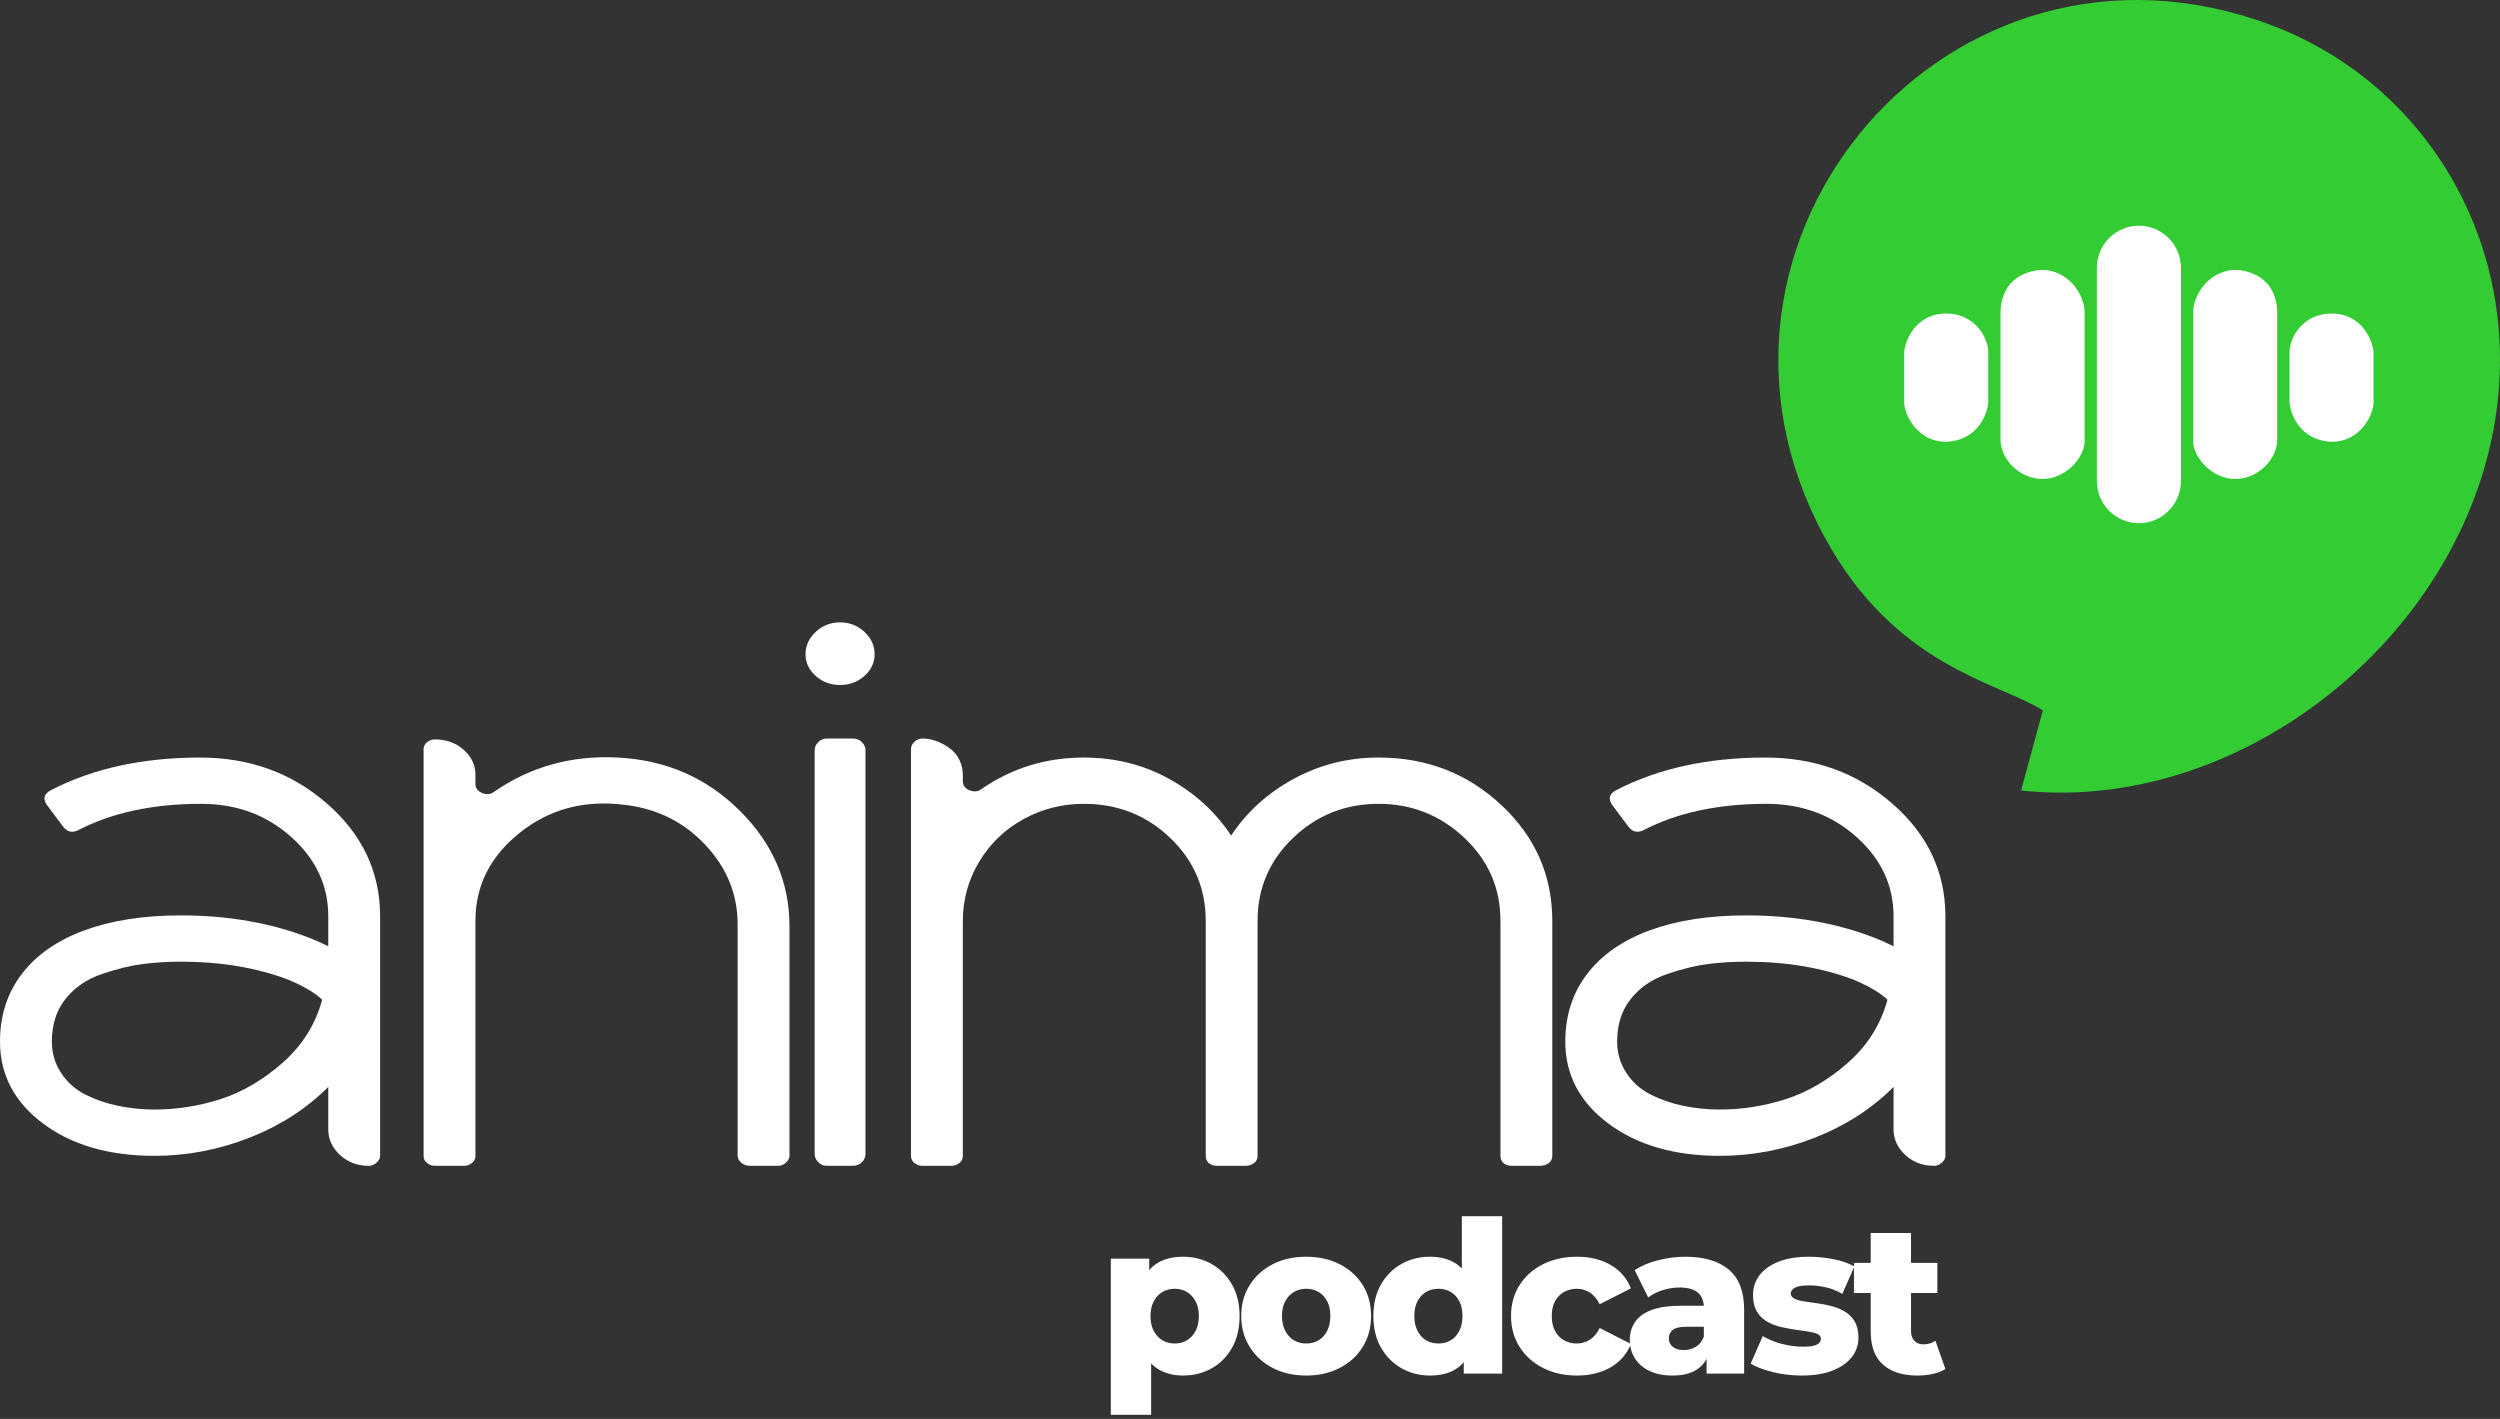
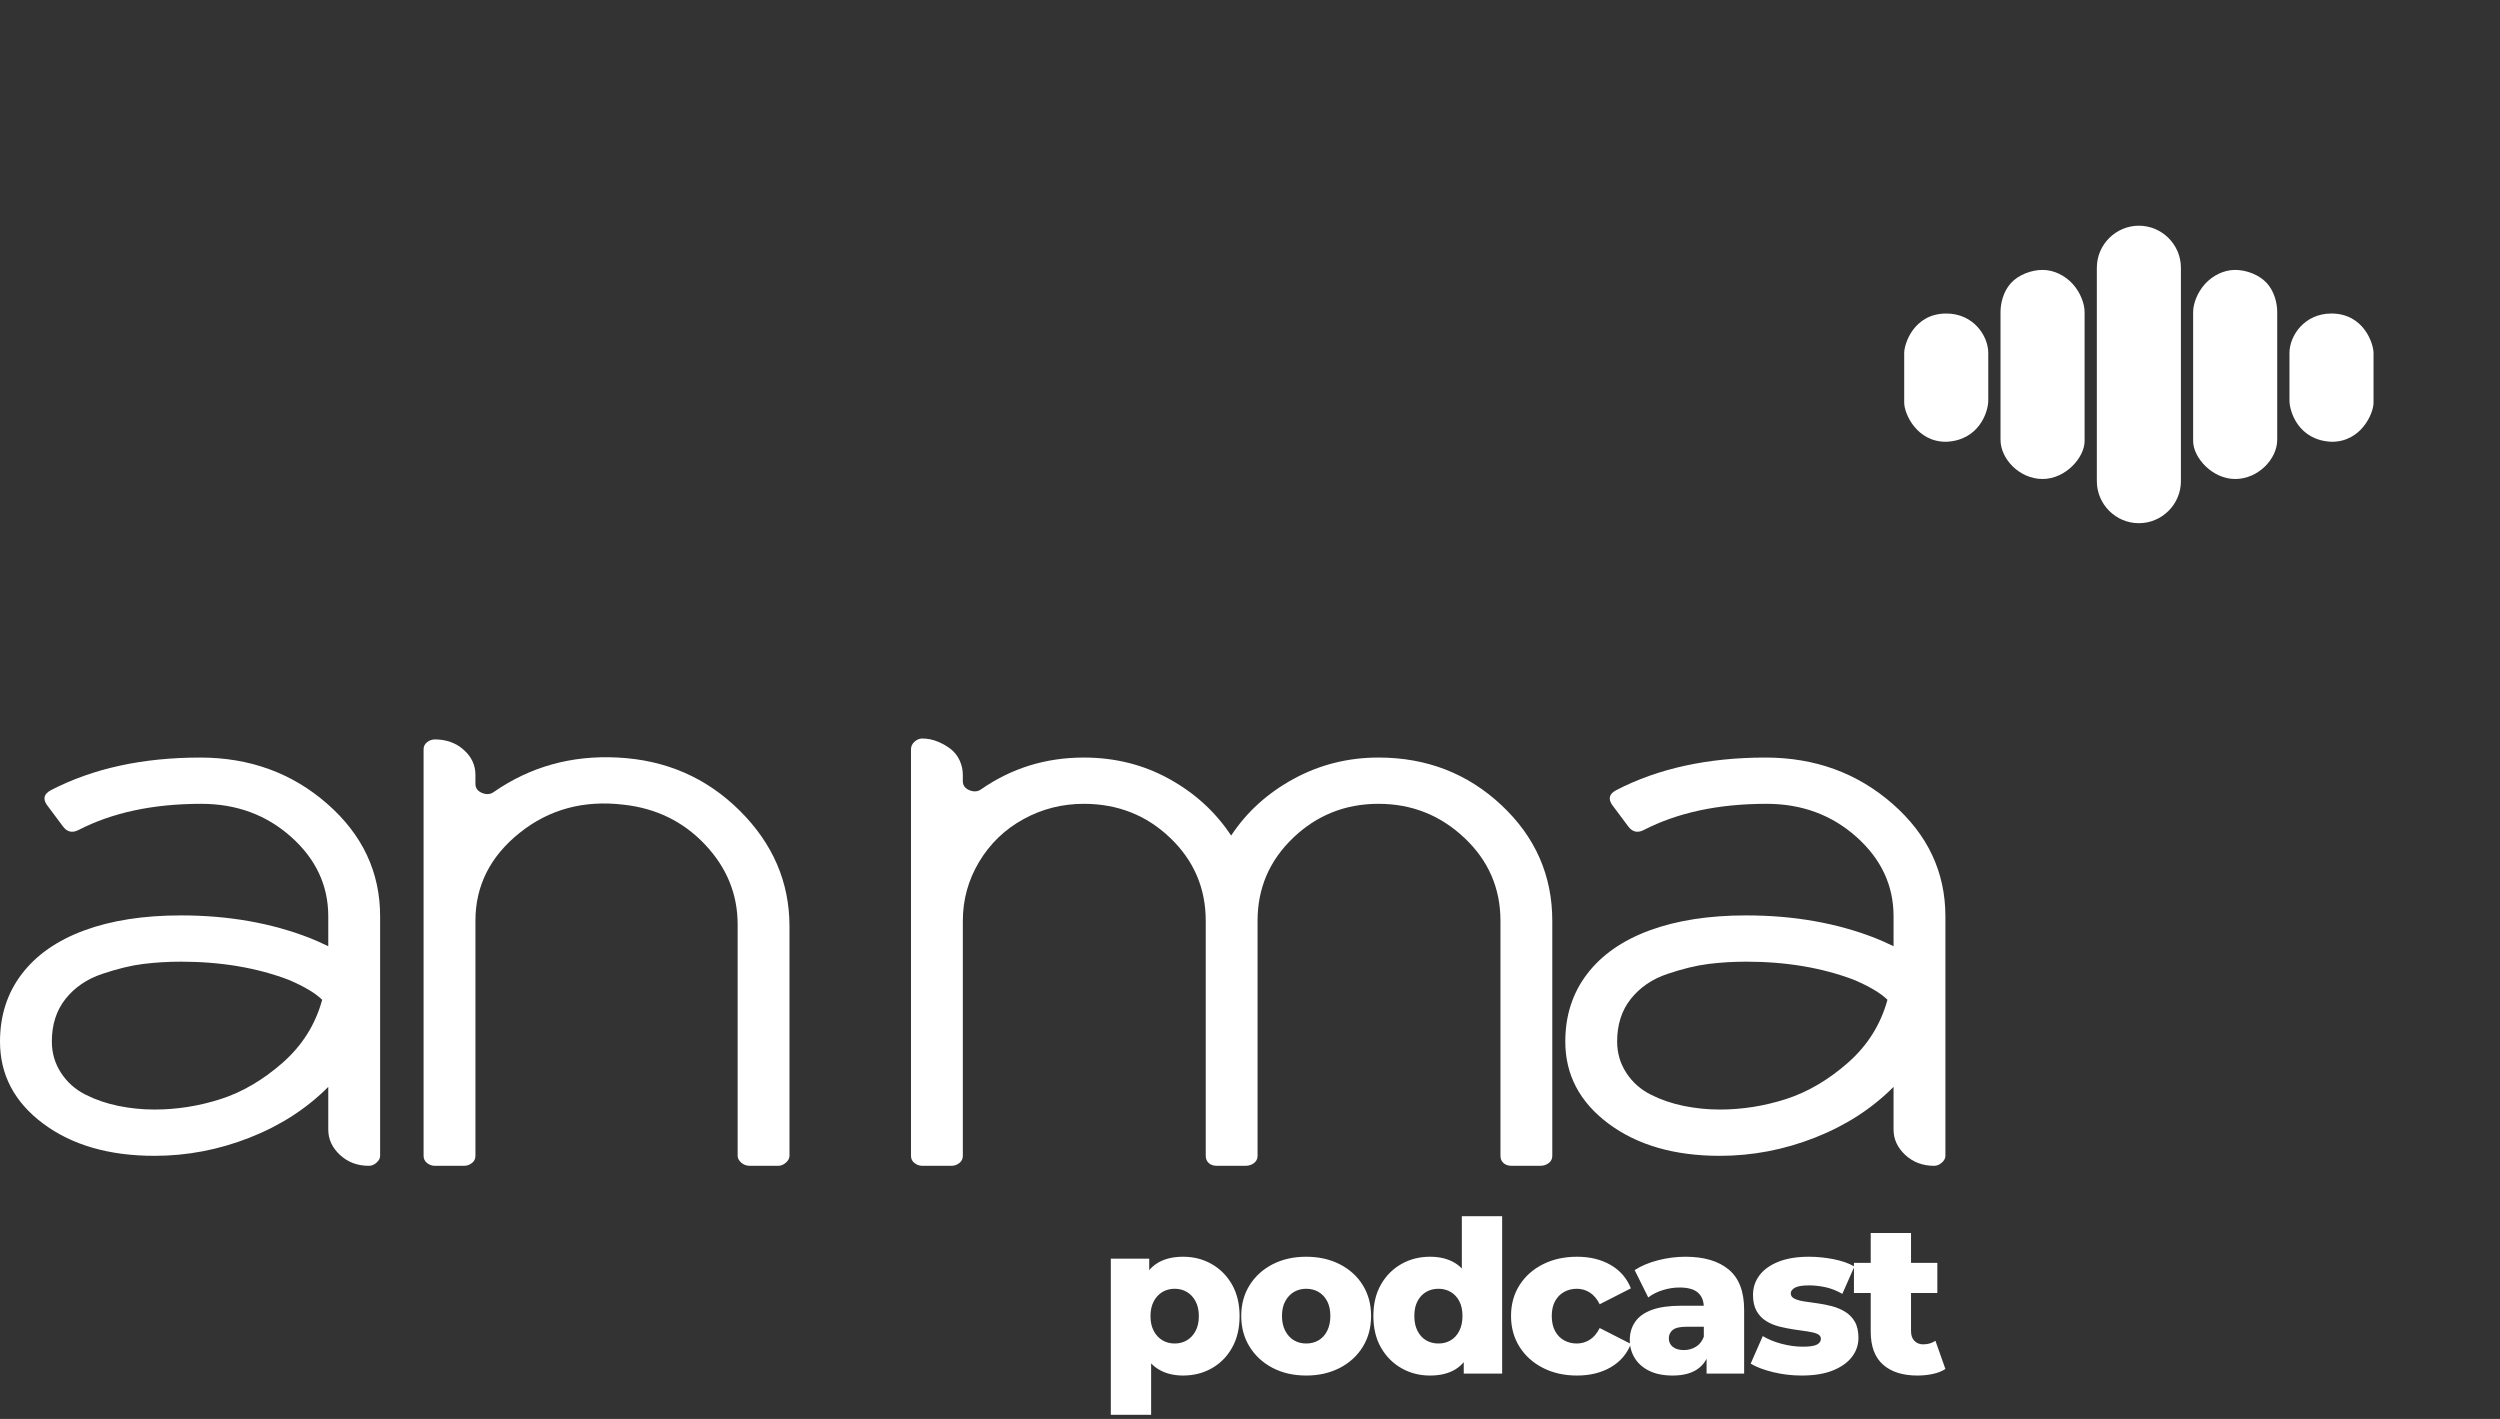
<svg xmlns="http://www.w3.org/2000/svg" width="296" height="168" viewBox="0 0 296 168" fill="none">
  <rect x="0" y="0" width="296" height="168" fill="#333333" stroke="none" />
  <path d="M18.291 136.85C12.916 136.85 8.524 135.578 5.114 133.037C1.704 130.494 0 127.254 0 123.316C0 120.236 0.862 117.57 2.587 115.313C4.312 113.056 6.778 111.338 9.988 110.157C13.196 108.975 17.007 108.384 21.419 108.384C27.034 108.384 32.128 109.278 36.702 111.069C37.262 111.285 37.985 111.607 38.867 112.036V108.492C38.867 104.839 37.403 101.707 34.475 99.093C31.547 96.479 27.997 95.172 23.826 95.172C18.13 95.172 13.277 96.211 9.266 98.287C8.543 98.646 7.941 98.503 7.461 97.858L5.536 95.28C5.055 94.564 5.215 93.99 6.017 93.562C10.99 90.983 16.887 89.695 23.706 89.695C29.562 89.695 34.575 91.521 38.748 95.173C42.919 98.826 45.006 103.265 45.006 108.493V136.851C45.006 137.137 44.866 137.406 44.584 137.657C44.304 137.907 44.002 138.033 43.681 138.033C42.318 138.033 41.174 137.603 40.252 136.744C39.329 135.884 38.867 134.882 38.867 133.736V128.688C36.3 131.265 33.191 133.271 29.542 134.703C25.892 136.135 22.143 136.851 18.291 136.851L18.291 136.85L18.291 136.85ZM21.421 113.862C19.897 113.862 18.412 113.951 16.967 114.13C15.524 114.309 13.899 114.703 12.094 115.312C10.289 115.92 8.844 116.905 7.762 118.265C6.679 119.625 6.138 121.309 6.138 123.313C6.138 124.674 6.499 125.909 7.222 127.02C7.943 128.13 8.906 128.988 10.109 129.598C11.312 130.206 12.617 130.654 14.021 130.94C15.425 131.226 16.849 131.37 18.292 131.37C20.939 131.37 23.546 130.958 26.113 130.135C28.68 129.311 31.127 127.879 33.453 125.838C35.779 123.796 37.345 121.309 38.145 118.373C37.345 117.584 36.02 116.797 34.174 116.009C30.404 114.577 26.153 113.862 21.419 113.862L21.421 113.862V113.862Z" fill="white" />
  <path d="M56.292 109.03V136.85C56.292 137.208 56.151 137.494 55.87 137.709C55.589 137.925 55.288 138.031 54.967 138.031H51.477C51.156 138.031 50.856 137.925 50.574 137.709C50.293 137.493 50.153 137.208 50.153 136.85V88.728C50.153 88.37 50.293 88.084 50.574 87.869C50.856 87.655 51.156 87.547 51.477 87.547C52.84 87.547 53.985 87.958 54.907 88.782C55.83 89.606 56.291 90.59 56.291 91.736V92.81C56.291 93.311 56.553 93.669 57.073 93.883C57.594 94.098 58.056 94.063 58.457 93.776C62.789 90.769 67.683 89.408 73.138 89.693C78.833 89.979 83.647 92.074 87.578 95.977C91.508 99.879 93.474 104.445 93.474 109.672V136.849C93.474 137.134 93.334 137.404 93.052 137.655C92.771 137.905 92.47 138.031 92.149 138.031H88.78C88.38 138.031 88.038 137.905 87.758 137.655C87.477 137.404 87.337 137.136 87.337 136.849V109.458C87.337 105.878 86.053 102.727 83.486 100.005C80.92 97.284 77.711 95.708 73.859 95.278C69.126 94.706 65.015 95.816 61.526 98.609C58.036 101.401 56.291 104.876 56.291 109.028L56.292 109.03H56.292Z" fill="white" />
-   <path d="M102.473 88.836V136.635C102.473 136.994 102.333 137.316 102.052 137.603C101.771 137.888 101.389 138.033 100.909 138.033H97.901C97.5 138.033 97.158 137.89 96.879 137.603C96.597 137.317 96.457 136.995 96.457 136.635V88.836C96.457 88.477 96.597 88.155 96.879 87.869C97.16 87.583 97.5 87.439 97.901 87.439H100.909C101.389 87.439 101.771 87.582 102.052 87.869C102.333 88.154 102.473 88.477 102.473 88.836ZM102.353 74.819C103.154 75.571 103.556 76.448 103.556 77.45C103.556 78.453 103.156 79.312 102.353 80.028C101.55 80.744 100.588 81.101 99.465 81.101C98.342 81.101 97.379 80.743 96.577 80.028C95.775 79.312 95.375 78.453 95.375 77.45C95.375 76.447 95.775 75.569 96.577 74.819C97.379 74.067 98.342 73.691 99.465 73.691C100.588 73.691 101.55 74.067 102.353 74.819Z" fill="white" />
  <path d="M114 109.03V136.85C114 137.208 113.859 137.494 113.578 137.709C113.297 137.925 112.996 138.031 112.675 138.031H109.185C108.864 138.031 108.564 137.925 108.282 137.709C108.001 137.493 107.861 137.208 107.861 136.85V88.728C107.861 88.37 108.001 88.065 108.282 87.816C108.564 87.566 108.864 87.44 109.185 87.44C109.827 87.44 110.449 87.565 111.051 87.816C111.653 88.067 112.174 88.371 112.616 88.728C113.057 89.087 113.397 89.534 113.638 90.071C113.878 90.608 113.998 91.163 113.998 91.736V92.488C113.998 92.989 114.26 93.347 114.781 93.562C115.302 93.776 115.763 93.741 116.165 93.454C119.775 90.947 123.826 89.694 128.319 89.694C132.009 89.694 135.378 90.536 138.426 92.219C141.474 93.902 143.922 96.139 145.767 98.932C147.611 96.139 150.078 93.902 153.166 92.219C156.254 90.536 159.603 89.694 163.214 89.694C168.909 89.694 173.762 91.573 177.775 95.334C181.785 99.094 183.791 103.659 183.791 109.029V136.849C183.791 137.208 183.651 137.493 183.369 137.708C183.088 137.924 182.748 138.031 182.347 138.031H178.978C178.578 138.031 178.257 137.924 178.016 137.708C177.776 137.493 177.655 137.207 177.655 136.849V109.029C177.655 105.162 176.231 101.886 173.383 99.201C170.535 96.515 167.146 95.172 163.215 95.172C159.285 95.172 155.914 96.515 153.106 99.201C150.299 101.886 148.895 105.162 148.895 109.029V136.849C148.895 137.208 148.755 137.493 148.474 137.708C148.192 137.924 147.852 138.031 147.451 138.031H144.082C143.682 138.031 143.361 137.924 143.12 137.708C142.88 137.493 142.759 137.207 142.759 136.849V109.029C142.759 105.162 141.355 101.886 138.546 99.201C135.74 96.515 132.329 95.172 128.319 95.172C125.752 95.172 123.365 95.781 121.159 96.998C118.953 98.214 117.21 99.898 115.925 102.046C114.642 104.194 114 106.522 114 109.028V109.03H114Z" fill="white" />
  <path d="M203.622 136.85C198.247 136.85 193.856 135.578 190.446 133.037C187.035 130.494 185.331 127.254 185.331 123.316C185.331 120.236 186.193 117.57 187.918 115.313C189.643 113.056 192.109 111.338 195.319 110.157C198.527 108.975 202.338 108.384 206.751 108.384C212.365 108.384 217.459 109.278 222.033 111.069C222.593 111.285 223.316 111.607 224.198 112.036V108.492C224.198 104.839 222.734 101.707 219.806 99.093C216.878 96.479 213.328 95.172 209.157 95.172C203.461 95.172 198.608 96.211 194.597 98.287C193.876 98.646 193.273 98.503 192.791 97.858L190.866 95.28C190.385 94.564 190.545 93.99 191.347 93.562C196.32 90.983 202.216 89.695 209.036 89.695C214.892 89.695 219.905 91.521 224.078 95.173C228.249 98.826 230.335 103.265 230.335 108.493V136.851C230.335 137.137 230.195 137.406 229.914 137.657C229.632 137.907 229.331 138.033 229.011 138.033C227.648 138.033 226.503 137.603 225.582 136.744C224.659 135.884 224.197 134.882 224.197 133.736V128.688C221.63 131.265 218.521 133.271 214.872 134.703C211.222 136.135 207.473 136.851 203.62 136.851L203.622 136.85V136.85ZM206.751 113.862C205.226 113.862 203.742 113.951 202.297 114.13C200.854 114.309 199.231 114.703 197.425 115.312C195.62 115.92 194.174 116.905 193.093 118.265C192.009 119.625 191.469 121.309 191.469 123.313C191.469 124.674 191.829 125.909 192.552 127.02C193.273 128.13 194.236 128.988 195.44 129.598C196.642 130.206 197.947 130.654 199.35 130.94C200.754 131.226 202.178 131.37 203.622 131.37C206.27 131.37 208.877 130.958 211.443 130.135C214.01 129.311 216.458 127.879 218.784 125.838C221.109 123.796 222.674 121.309 223.476 118.373C222.674 117.584 221.35 116.797 219.505 116.009C215.734 114.577 211.482 113.862 206.75 113.862L206.751 113.862L206.751 113.862Z" fill="white" />
-   <path fill-rule="evenodd" clip-rule="evenodd" d="M239.298 93.593C261.2 95.972 283.79 81.326 292.425 60.307C302.388 36.057 290.569 11.075 268.841 2.95C230.93 -11.224 197.025 28.42 215.971 63.484C224.328 78.95 236.437 80.683 241.875 84.109L239.297 93.591L239.298 93.593H239.298Z" fill="#33CC33" />
  <path d="M140.085 162.864C138.93 162.864 137.942 162.608 137.122 162.098C136.301 161.587 135.677 160.817 135.251 159.787C134.823 158.757 134.61 157.438 134.61 155.831C134.61 154.206 134.811 152.879 135.213 151.849C135.614 150.82 136.222 150.053 137.034 149.551C137.846 149.049 138.863 148.798 140.085 148.798C141.325 148.798 142.451 149.086 143.464 149.664C144.477 150.242 145.281 151.054 145.875 152.101C146.47 153.147 146.767 154.391 146.767 155.831C146.767 157.271 146.47 158.518 145.875 159.573C145.281 160.628 144.477 161.44 143.464 162.01C142.451 162.579 141.325 162.863 140.085 162.863L140.085 162.864ZM131.52 167.511V149.024H136.067V151.334L136.042 155.831L136.293 160.352V167.511H131.52H131.52ZM139.081 159.071C139.617 159.071 140.098 158.945 140.525 158.694C140.952 158.443 141.296 158.075 141.555 157.589C141.814 157.103 141.944 156.517 141.944 155.831C141.944 155.144 141.814 154.558 141.555 154.073C141.296 153.587 140.952 153.218 140.525 152.967C140.098 152.716 139.617 152.59 139.081 152.59C138.545 152.59 138.064 152.716 137.637 152.967C137.209 153.218 136.866 153.587 136.607 154.073C136.347 154.558 136.218 155.144 136.218 155.831C136.218 156.517 136.347 157.103 136.607 157.589C136.866 158.075 137.209 158.443 137.637 158.694C138.064 158.945 138.545 159.071 139.081 159.071ZM154.65 162.864C153.16 162.864 151.837 162.562 150.681 161.96C149.526 161.357 148.617 160.524 147.956 159.46C147.294 158.397 146.964 157.179 146.964 155.805C146.964 154.432 147.294 153.218 147.956 152.164C148.617 151.109 149.526 150.284 150.681 149.689C151.837 149.095 153.16 148.798 154.65 148.798C156.14 148.798 157.467 149.095 158.631 149.689C159.795 150.284 160.703 151.109 161.356 152.164C162.009 153.218 162.336 154.432 162.336 155.805C162.336 157.179 162.01 158.397 161.356 159.46C160.704 160.524 159.795 161.357 158.631 161.96C157.467 162.562 156.14 162.864 154.65 162.864ZM154.65 159.071C155.202 159.071 155.692 158.945 156.119 158.694C156.546 158.443 156.886 158.07 157.137 157.576C157.388 157.083 157.513 156.492 157.513 155.805C157.513 155.119 157.388 154.537 157.137 154.06C156.886 153.583 156.546 153.218 156.119 152.967C155.692 152.716 155.202 152.59 154.65 152.59C154.114 152.59 153.633 152.716 153.205 152.967C152.779 153.218 152.435 153.583 152.176 154.06C151.916 154.537 151.786 155.119 151.786 155.805C151.786 156.492 151.916 157.083 152.176 157.576C152.435 158.07 152.779 158.443 153.205 158.694C153.633 158.945 154.114 159.071 154.65 159.071ZM169.315 162.864C168.075 162.864 166.949 162.575 165.936 161.997C164.923 161.419 164.115 160.607 163.512 159.561C162.909 158.514 162.608 157.263 162.608 155.805C162.608 154.366 162.909 153.122 163.512 152.076C164.115 151.029 164.923 150.221 165.936 149.652C166.949 149.082 168.075 148.798 169.315 148.798C170.487 148.798 171.479 149.049 172.291 149.551C173.103 150.054 173.719 150.824 174.137 151.862C174.556 152.9 174.765 154.215 174.765 155.805C174.765 157.43 174.564 158.761 174.162 159.799C173.761 160.838 173.158 161.608 172.354 162.11C171.55 162.613 170.537 162.864 169.315 162.864H169.315ZM170.319 159.071C170.855 159.071 171.336 158.945 171.764 158.694C172.191 158.443 172.53 158.07 172.781 157.576C173.032 157.083 173.158 156.492 173.158 155.805C173.158 155.119 173.032 154.537 172.781 154.06C172.53 153.583 172.191 153.218 171.764 152.967C171.336 152.716 170.855 152.59 170.319 152.59C169.766 152.59 169.277 152.716 168.85 152.967C168.423 153.218 168.084 153.583 167.832 154.06C167.581 154.537 167.456 155.119 167.456 155.805C167.456 156.492 167.581 157.083 167.832 157.576C168.084 158.07 168.423 158.443 168.85 158.694C169.277 158.945 169.766 159.071 170.319 159.071ZM173.308 162.637V160.302L173.333 155.805L173.082 151.309V144H177.855V162.637H173.308H173.308ZM186.717 162.864C185.21 162.864 183.866 162.562 182.686 161.96C181.505 161.357 180.58 160.524 179.91 159.46C179.24 158.397 178.905 157.179 178.905 155.805C178.905 154.432 179.24 153.218 179.91 152.164C180.58 151.109 181.505 150.284 182.686 149.689C183.866 149.095 185.21 148.798 186.717 148.798C188.258 148.798 189.589 149.124 190.711 149.777C191.833 150.43 192.628 151.352 193.097 152.54L189.405 154.424C189.086 153.788 188.693 153.323 188.224 153.03C187.755 152.737 187.244 152.59 186.692 152.59C186.139 152.59 185.637 152.716 185.185 152.967C184.733 153.218 184.377 153.583 184.117 154.06C183.858 154.537 183.728 155.119 183.728 155.805C183.728 156.509 183.858 157.103 184.117 157.589C184.377 158.075 184.733 158.443 185.185 158.694C185.637 158.945 186.139 159.071 186.692 159.071C187.244 159.071 187.755 158.924 188.224 158.631C188.693 158.338 189.086 157.874 189.405 157.238L193.097 159.121C192.628 160.31 191.833 161.231 190.711 161.884C189.589 162.537 188.258 162.864 186.717 162.864V162.864ZM202.06 162.637V160.101L201.733 159.473V154.801C201.733 154.047 201.503 153.465 201.043 153.055C200.582 152.645 199.849 152.44 198.845 152.44C198.192 152.44 197.53 152.545 196.861 152.754C196.191 152.963 195.621 153.252 195.152 153.62L193.545 150.38C194.315 149.878 195.24 149.488 196.321 149.212C197.401 148.936 198.476 148.798 199.548 148.798C201.758 148.798 203.471 149.304 204.685 150.317C205.899 151.33 206.506 152.917 206.506 155.077V162.637H202.06ZM198.041 162.864C196.953 162.864 196.031 162.68 195.278 162.311C194.524 161.943 193.951 161.44 193.557 160.804C193.164 160.168 192.967 159.456 192.967 158.669C192.967 157.832 193.181 157.108 193.608 156.496C194.035 155.885 194.692 155.416 195.58 155.09C196.467 154.763 197.614 154.6 199.021 154.6H202.236V157.087H199.674C198.903 157.087 198.364 157.212 198.054 157.463C197.744 157.715 197.589 158.049 197.589 158.468C197.589 158.886 197.748 159.222 198.066 159.473C198.384 159.724 198.82 159.849 199.372 159.849C199.892 159.849 200.365 159.72 200.792 159.46C201.219 159.201 201.532 158.803 201.734 158.267L202.386 160.026C202.135 160.963 201.646 161.67 200.917 162.148C200.189 162.625 199.23 162.864 198.041 162.864ZM213.308 162.864C212.153 162.864 211.027 162.73 209.93 162.462C208.833 162.194 207.95 161.859 207.28 161.457L208.712 158.192C209.348 158.577 210.093 158.882 210.948 159.109C211.801 159.335 212.639 159.448 213.459 159.448C214.263 159.448 214.82 159.364 215.13 159.197C215.439 159.029 215.594 158.803 215.594 158.519C215.594 158.25 215.448 158.054 215.155 157.928C214.862 157.803 214.476 157.706 213.999 157.639C213.522 157.572 212.999 157.497 212.429 157.413C211.86 157.33 211.287 157.216 210.709 157.074C210.131 156.932 209.604 156.714 209.126 156.421C208.649 156.128 208.268 155.73 207.983 155.228C207.699 154.726 207.556 154.089 207.556 153.319C207.556 152.448 207.812 151.674 208.323 150.996C208.833 150.318 209.583 149.782 210.571 149.388C211.559 148.995 212.764 148.798 214.187 148.798C215.142 148.798 216.109 148.894 217.089 149.087C218.068 149.279 218.893 149.568 219.563 149.953L218.131 153.194C217.462 152.808 216.791 152.545 216.122 152.402C215.452 152.26 214.815 152.189 214.213 152.189C213.409 152.189 212.844 152.281 212.517 152.465C212.191 152.649 212.027 152.875 212.027 153.143C212.027 153.411 212.17 153.616 212.455 153.759C212.739 153.901 213.12 154.01 213.597 154.085C214.075 154.16 214.598 154.236 215.167 154.311C215.737 154.387 216.31 154.499 216.888 154.65C217.466 154.801 217.993 155.023 218.47 155.316C218.947 155.609 219.328 156.002 219.613 156.496C219.898 156.99 220.04 157.622 220.04 158.393C220.04 159.23 219.785 159.984 219.274 160.653C218.763 161.323 218.01 161.859 217.013 162.261C216.017 162.663 214.782 162.864 213.308 162.864L213.308 162.864ZM227.019 162.864C225.277 162.864 223.921 162.433 222.95 161.57C221.978 160.708 221.493 159.406 221.493 157.664V145.984H226.265V157.614C226.265 158.1 226.399 158.481 226.667 158.757C226.935 159.033 227.278 159.171 227.697 159.171C228.266 159.171 228.752 159.029 229.154 158.745L230.334 162.085C229.932 162.353 229.439 162.55 228.853 162.675C228.266 162.801 227.655 162.864 227.019 162.864L227.019 162.864ZM219.508 153.093V149.526H229.38V153.093H219.508Z" fill="white" />
  <path fill-rule="evenodd" clip-rule="evenodd" d="M225.457 41.789C225.457 43.749 225.457 45.71 225.457 47.672C225.457 48.996 226.957 52.339 230.433 52.305C234.333 52.141 235.41 48.75 235.41 47.426V41.79C235.41 39.756 233.645 37.114 230.433 37.121C226.597 37.129 225.457 40.706 225.457 41.79V41.789V41.789Z" fill="white" />
  <path fill-rule="evenodd" clip-rule="evenodd" d="M241.839 31.958C240.507 31.961 239.01 32.53 238.114 33.496C237.173 34.513 236.862 35.95 236.862 36.933V39.751V42.081V52.082C236.862 54.328 239.103 56.713 241.839 56.713C244.577 56.713 246.816 54.153 246.816 52.229V42.081V39.708V36.935C246.816 35.964 246.323 34.626 245.406 33.617C244.506 32.627 243.195 31.958 241.839 31.958V31.958H241.839Z" fill="white" />
  <path fill-rule="evenodd" clip-rule="evenodd" d="M281.026 41.789C281.026 43.749 281.026 45.71 281.026 47.672C281.026 48.996 279.526 52.339 276.05 52.305C272.151 52.141 271.073 48.75 271.073 47.426V41.79C271.073 39.756 272.839 37.114 276.05 37.121C279.886 37.129 281.026 40.706 281.026 41.79V41.789V41.789Z" fill="white" />
  <path fill-rule="evenodd" clip-rule="evenodd" d="M264.645 31.958C265.978 31.961 267.474 32.53 268.37 33.496C269.313 34.513 269.622 35.95 269.622 36.933V39.751V42.081V52.082C269.622 54.328 267.382 56.713 264.645 56.713C261.908 56.713 259.668 54.153 259.668 52.229V42.081V39.708V36.935C259.668 35.964 260.161 34.626 261.078 33.617C261.979 32.627 263.288 31.958 264.645 31.958V31.958H264.645Z" fill="white" />
  <path fill-rule="evenodd" clip-rule="evenodd" d="M253.243 26.724C255.981 26.724 258.22 28.965 258.22 31.701V56.97C258.22 59.706 255.979 61.947 253.243 61.947C250.504 61.947 248.266 59.706 248.266 56.97V31.701C248.266 28.964 250.507 26.724 253.243 26.724Z" fill="white" />
</svg>